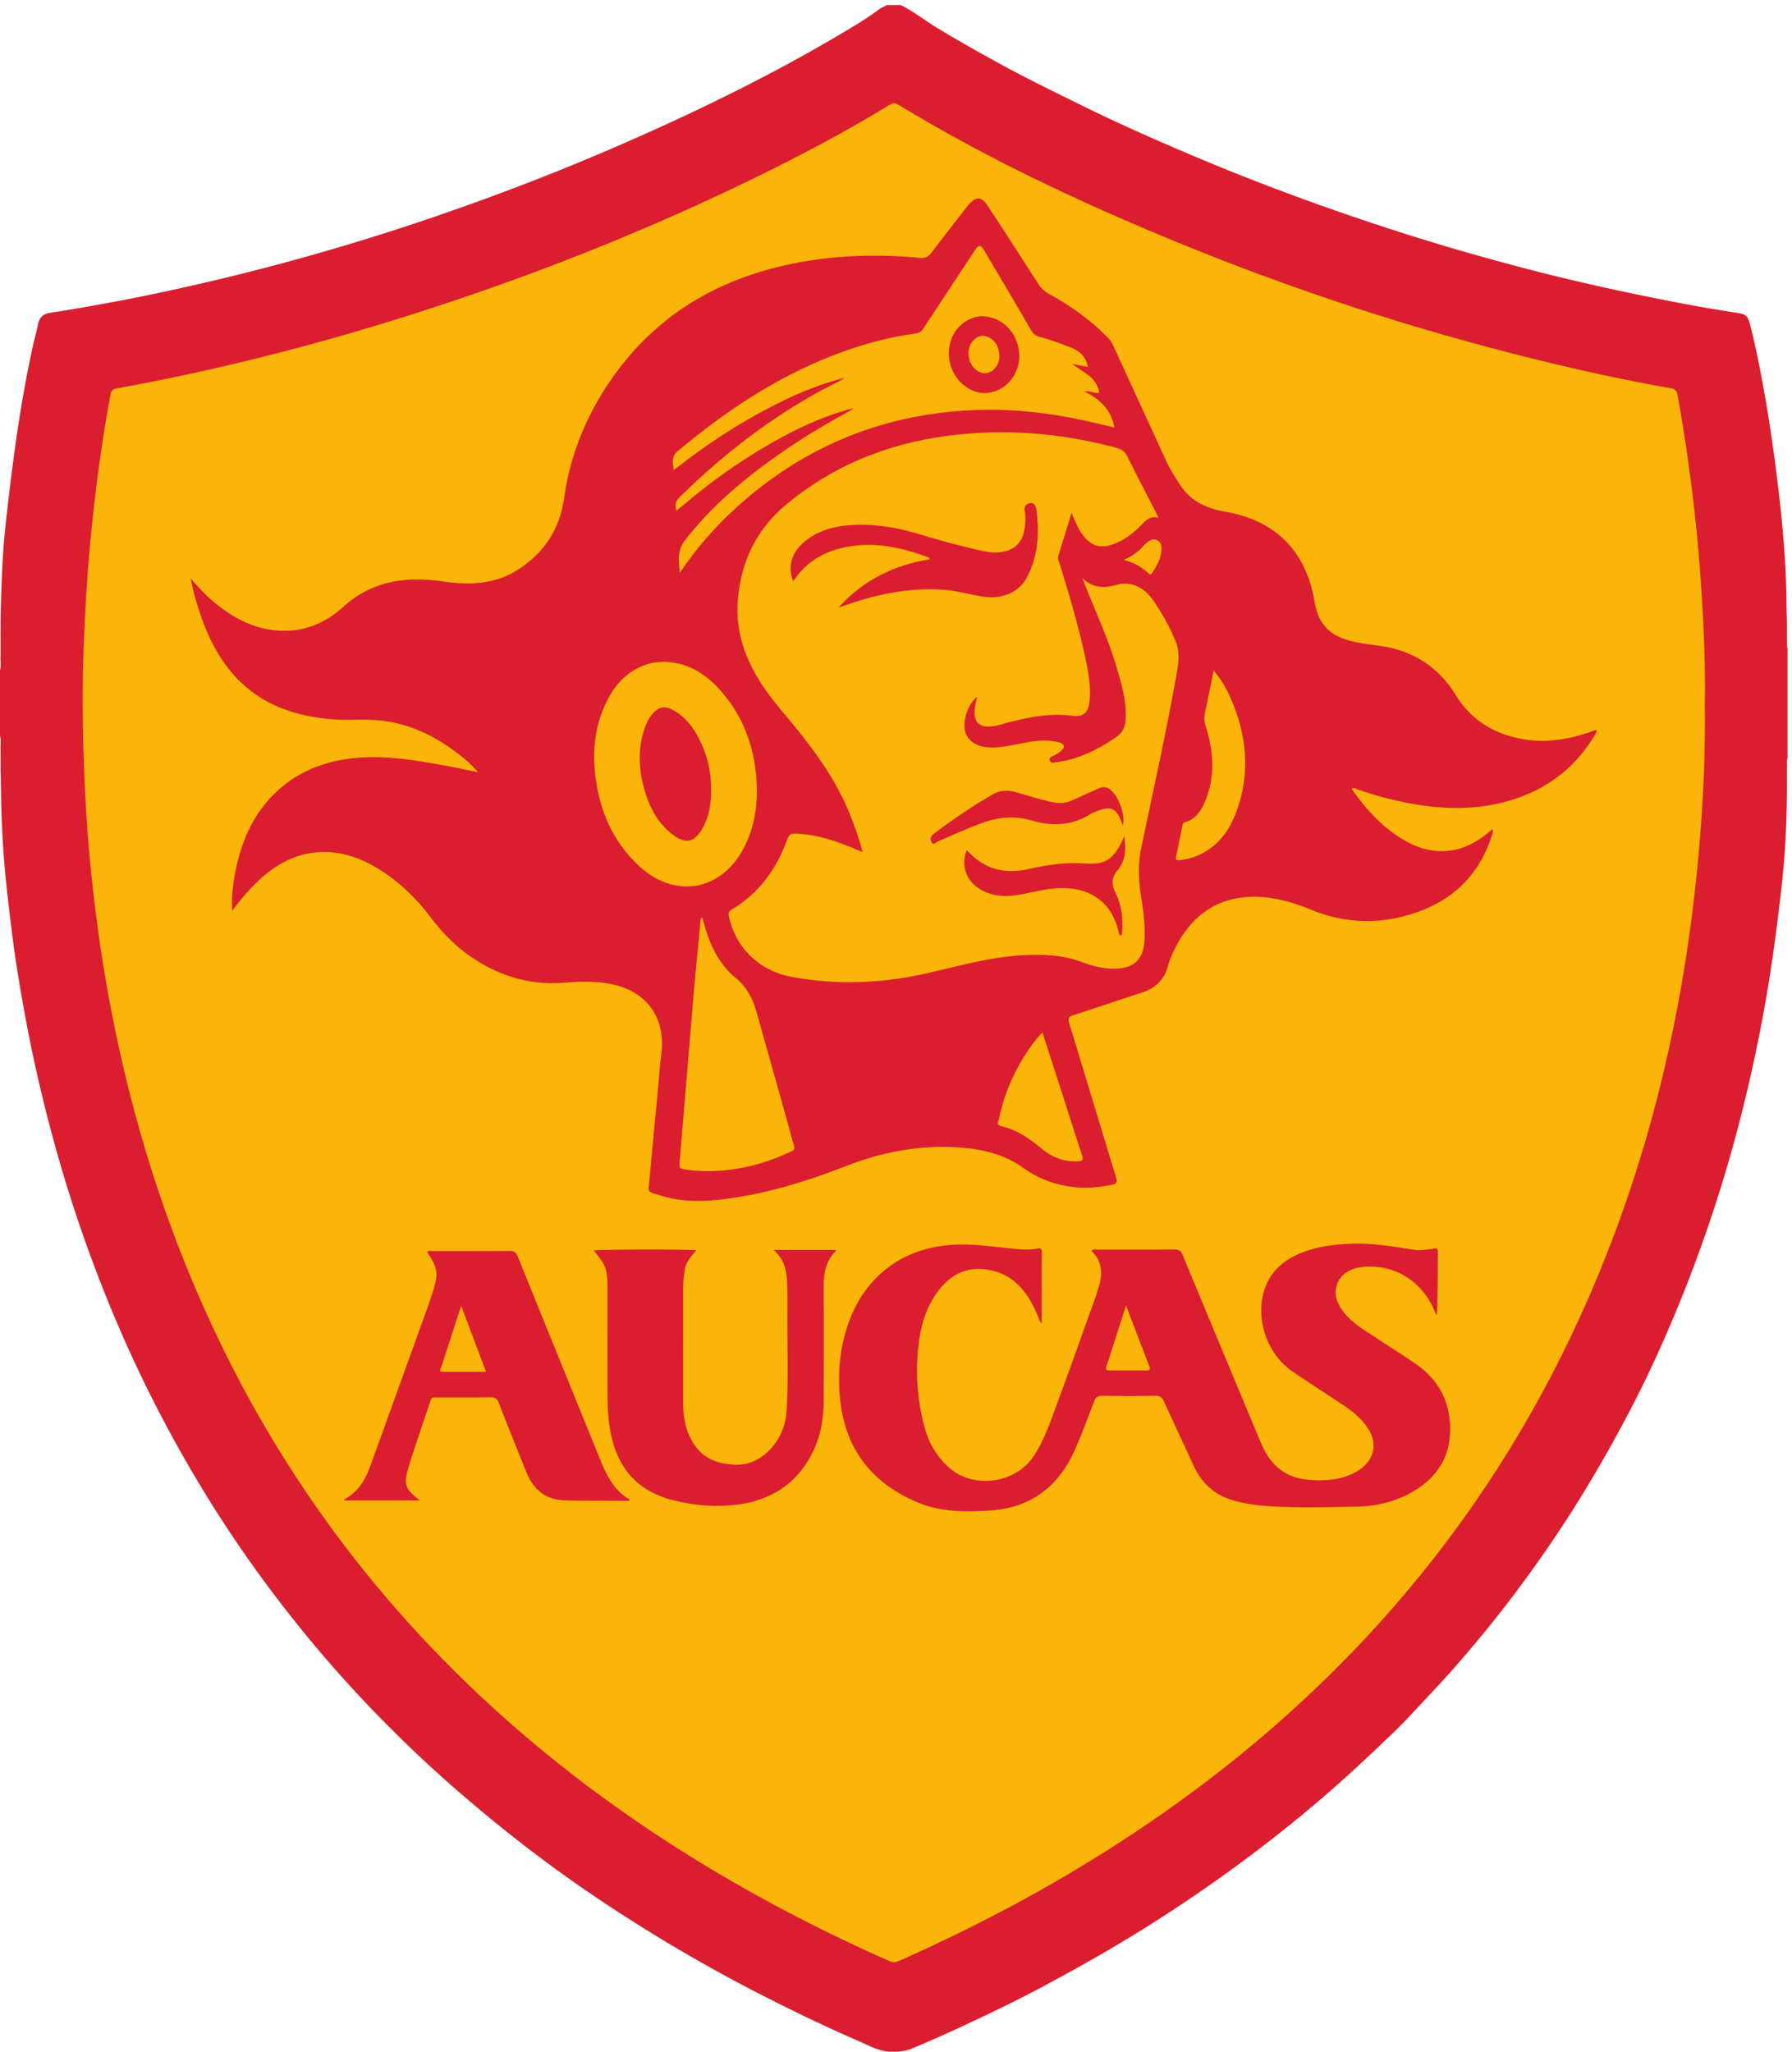
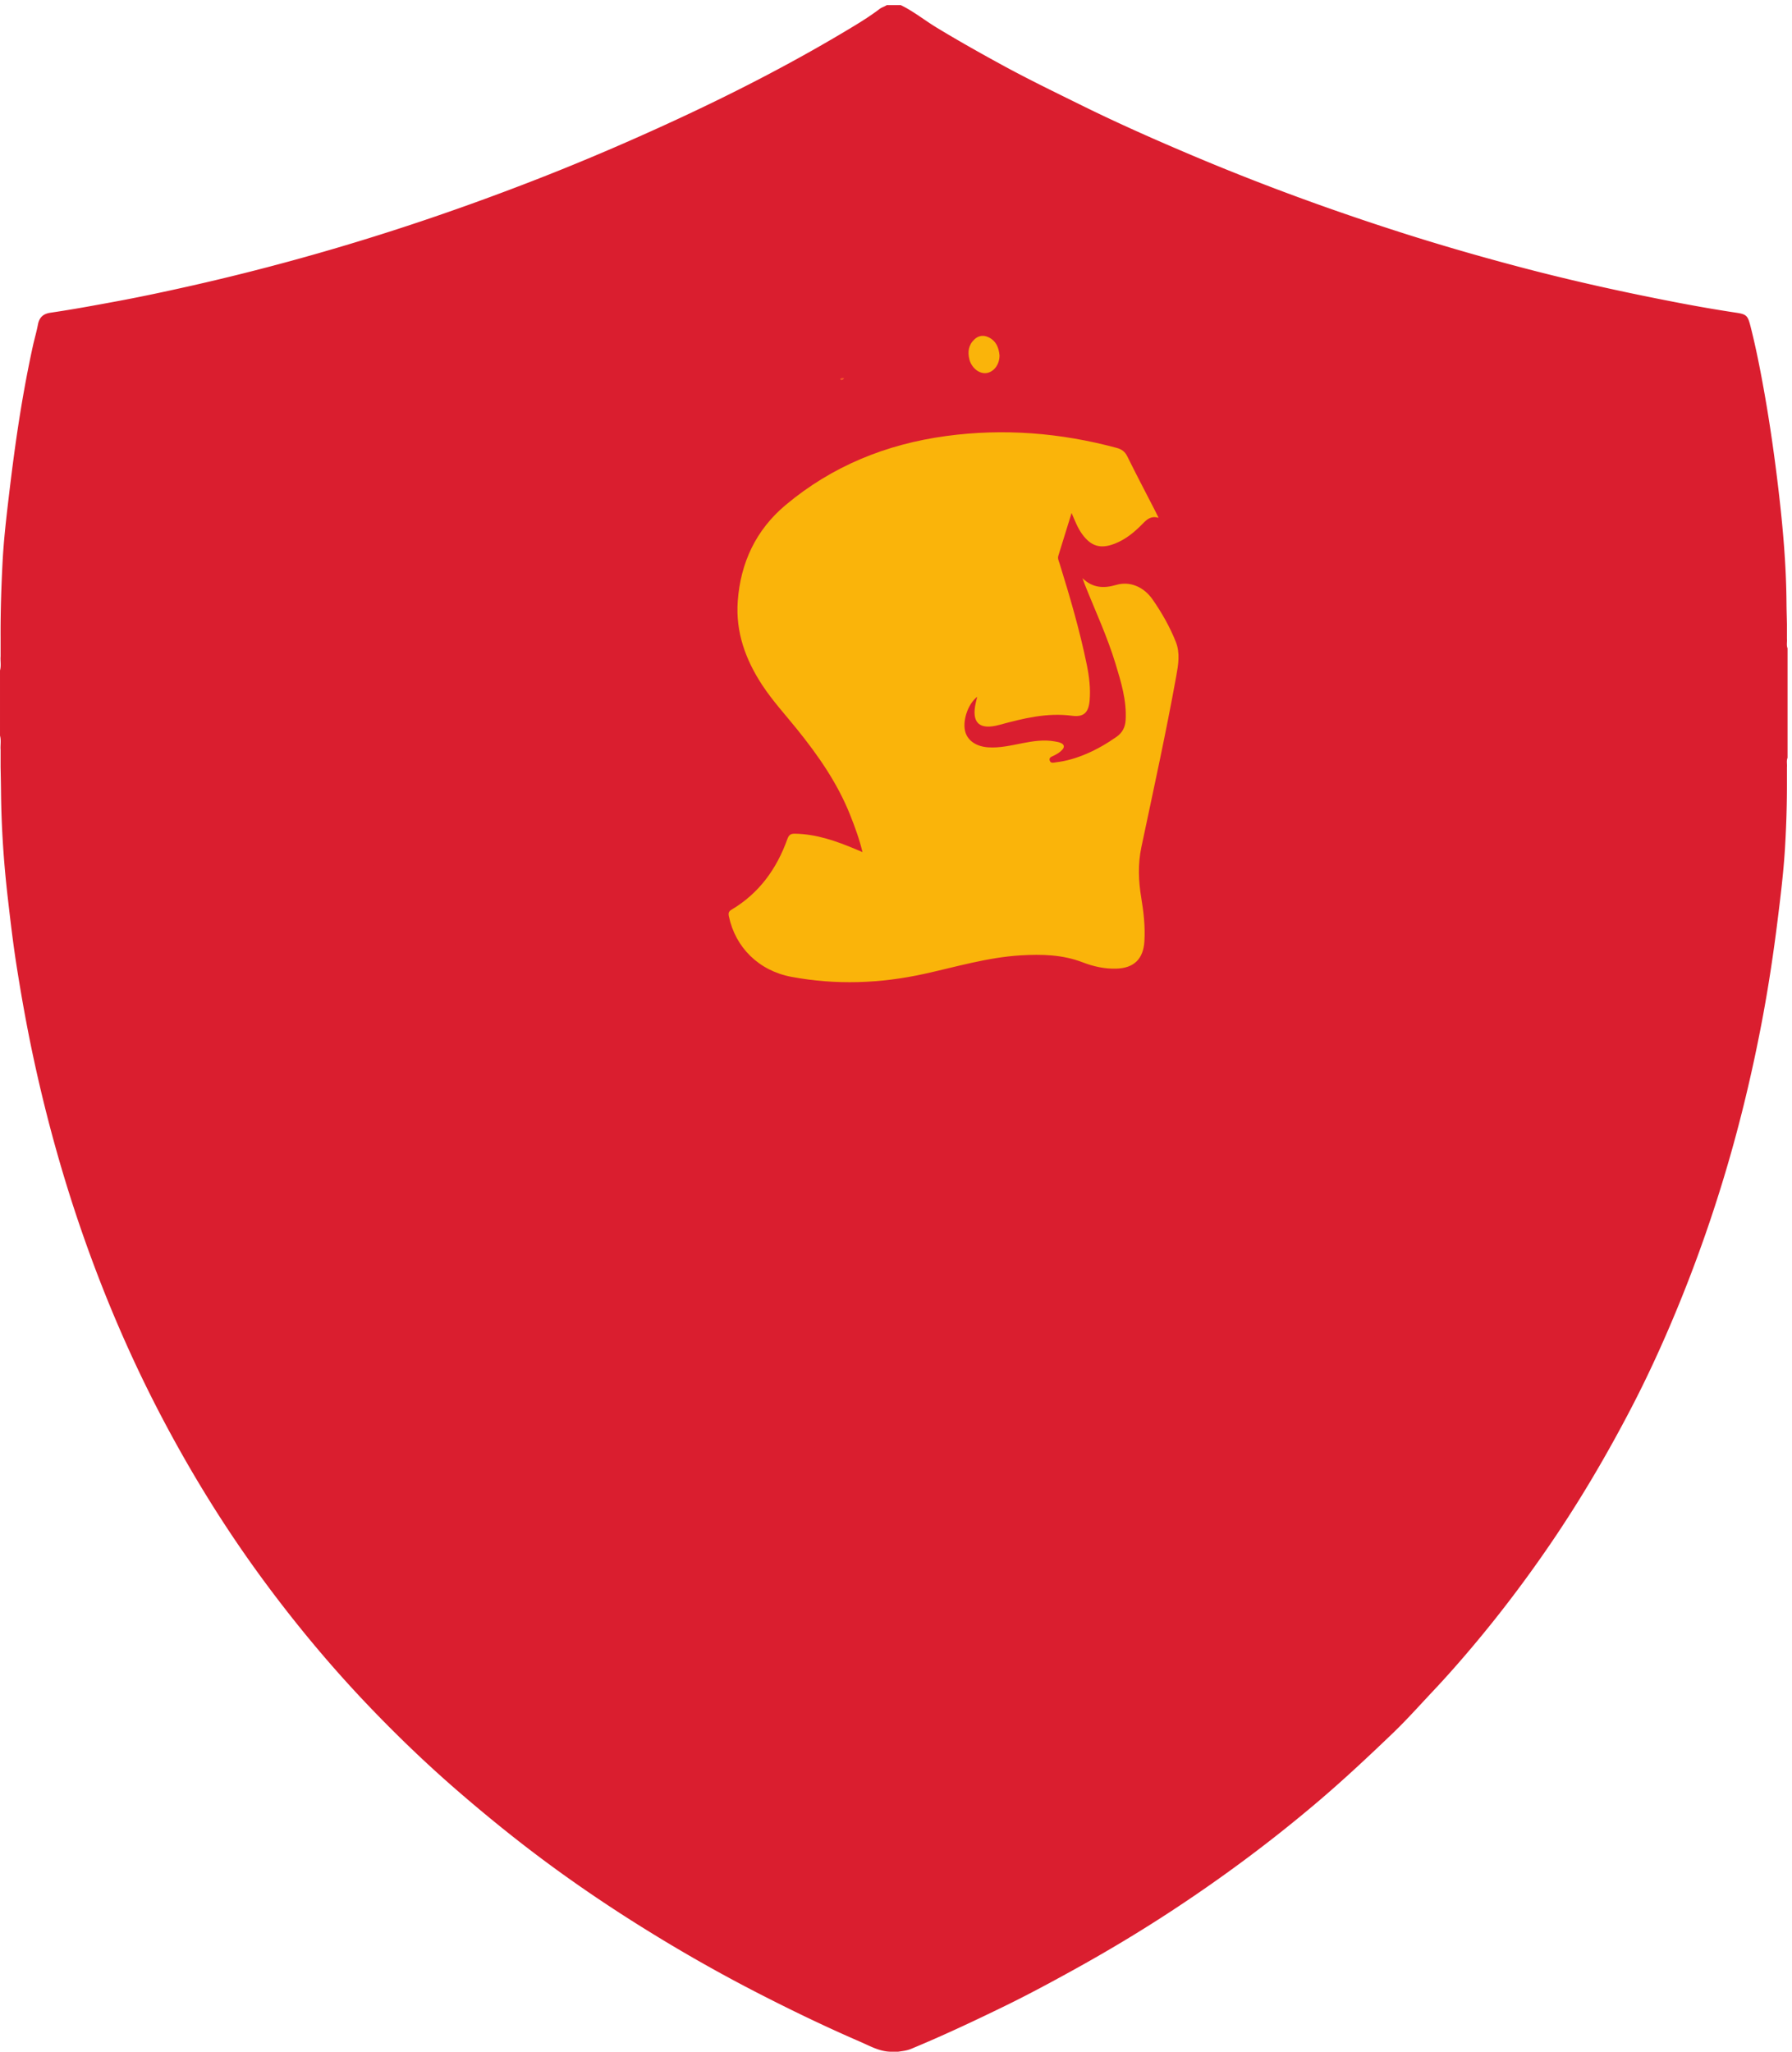
<svg xmlns="http://www.w3.org/2000/svg" xml:space="preserve" viewBox="0 0 264.06 302.36">
  <path d="M982.484 2267.72h15.493c14.173-6.87 26.423-16.82 39.823-24.95 23.53-14.28 47.5-27.77 71.64-40.96 29.44-16.1 59.65-30.72 89.74-45.56 40.49-19.98 81.79-38.21 123.37-55.77 75.11-31.71 151.59-59.71 229.22-84.56 45.02-14.42 90.45-27.48 136.19-39.49 56.95-14.95 114.41-27.55 172.22-38.63 21.07-4.03 42.22-7.72 63.45-10.91 11.24-1.69 12.8-3.24 15.71-14.64 6.16-24.14 10.94-48.59 15.3-73.11 6.47-36.33 11.63-72.85 15.92-109.52 4.85-41.39 8.46-82.81 8.76-124.51.06-7.72.35-15.46.49-23.19v-16.22c.33-3.54-.71-7.16.65-10.64v-121.35c-1.36-3.43-.32-7-.65-10.49v-14.71c.1-25.13-.66-50.27-2.19-75.32-1.63-26.74-4.91-53.37-8.22-79.98-4.34-34.93-9.55-69.72-15.95-104.33a1760 1760 0 0 0-19.73-92.56c-19.39-80.34-44.82-158.742-76.43-235.09-15.13-36.539-31.55-72.539-49.81-107.64-27.29-52.469-57.22-103.399-90.63-152.219-26.21-38.312-54.17-75.332-84.04-110.859-14.49-17.25-29.36-34.203-44.84-50.633-14.88-15.789-29.31-32.051-44.96-47.051-26.96-25.848-54.21-51.387-82.7-75.617-51.14-43.481-104.84-83.441-160.9-120.289-36.64-24.09-74.25-46.582-112.67-67.723-24.1-13.258-48.32-26.308-73.05-38.367-34.38-16.773-68.99-33.062-104.35-47.71-4.64-1.93-9.524-2.43-14.399-3.122h-8.019c-12.492.172-23.078 6.36-34.039 11.102-38.875 16.84-77.016 35.257-114.68 54.648-47.797 24.602-94.32 51.441-139.68 80.289-38.996 24.801-76.929 51.152-113.585 79.289-26.063 20.012-51.446 40.852-76.336 62.332-34.375 29.66-67.118 61.031-98.497 93.77-29.421 30.691-57.363 62.75-83.871 96.05-25.308 31.79-49.312 64.52-71.773 98.352-26.637 40.117-51.098 81.547-73.602 124.168-33.894 64.18-62.613 130.559-86.812 198.961-23.387 66.109-42.18 133.469-56.91 202.029-7.266 33.8-13.348 67.81-18.719 101.93-3.934 25-6.863 50.16-9.766 75.31-4.476 38.86-7.105 77.76-7.523 116.87-.102 9.44-.285 18.89-.484 28.35v19.01c-.387 5.25.804 10.57-.645 15.77v72.31c1.453 5.14.258 10.39.645 15.58v21.2c-.122 27.71.753 55.42 2.19 83.06 1.267 24.38 4.063 48.69 6.938 72.97 2.801 23.65 5.805 47.25 9.29 70.8 4.75 32.06 10.394 63.96 17.308 95.62 1.742 7.97 4.113 15.82 5.613 23.81 1.54 8.2 5.828 12.12 14.024 13.32 24.625 3.62 49.101 8.14 73.578 12.68 28.078 5.22 55.984 11.21 83.828 17.51 74.617 16.89 148.313 37.14 221.156 60.57 54.844 17.64 109.028 37.06 162.672 58.03 51.848 20.27 102.93 42.29 153.426 65.7 67.125 31.14 132.73 65.11 196.016 103.49 9.539 5.79 18.945 11.85 27.867 18.59 2.453 1.86 5.429 2.58 7.933 4.25" style="fill:#da1e2f;fill-opacity:1;fill-rule:nonzero;stroke:none" transform="matrix(.133 0 0 -.133 0 302.36)" />
-   <path d="M1888.83 1494.41c.77-56.55-1.84-111.11-6.7-165.52-16.58-185.61-60.04-364.21-140.15-533.14-56.23-118.559-128.17-226.609-216.44-323.75-108.08-118.922-234.08-215-373.81-293.609-50.6-28.469-102.59-54.172-155.621-77.789-3.839-1.711-7.011-1.883-10.937-.141-131.5 58.289-255.024 129.93-367.613 219.809-159.485 127.339-285 281.949-373.938 465.941-53.391 110.461-91.273 226.069-116.062 346.119-12.789 61.93-21.95 124.38-27.864 187.3-3.922 41.73-6.191 83.58-7.3 125.51-.77 29.25-1.094 58.5-.352 87.73 1.215 47.92 3.754 95.77 8.34 143.52 5.14 53.5 12.207 106.7 21.988 159.56.805 4.35 2.395 6.2 6.68 6.98 109.41 19.82 216.961 47.13 322.941 80.65 134.789 42.63 265.934 94.41 392.797 156.91 47.84 23.56 94.867 48.62 140.391 76.42 3.41 2.08 5.992 2.93 9.859.58 97.961-59.53 201.331-108.17 307.171-151.71 130.32-53.61 263.88-97.4 400.75-131 49.24-12.09 98.73-22.98 148.68-31.69 5.84-1.02 6.51-4.46 7.26-8.69 6.93-38.71 12.7-77.58 17.27-116.65 5.37-45.93 8.95-91.99 11.11-138.16 1.36-29 2.19-58.02 1.55-85.18" style="fill:#fab40a;fill-opacity:1;fill-rule:nonzero;stroke:none" transform="matrix(.133 0 0 -.133 0 302.36)" />
  <path d="M257.211 1264.02c-.871 15.9.922 29.85 3.633 43.67 6.648 33.87 19.957 64.44 45.57 88.5 24.856 23.34 55.168 34.45 88.582 37.42 32.856 2.93 65.133-2.61 97.305-8.38 11.988-2.15 23.89-4.8 37.277-7.52-7.676 9.29-15.867 15.83-24.195 22.13-28.09 21.26-59.297 34.85-94.895 35.93-13.925.43-27.914-.53-41.859.59-40.852 3.29-77.91 15.41-106.883 46.16-20.676 21.95-32.969 48.54-41.945 76.87-3.223 10.18-6.254 20.43-8.418 33 9.293-10.89 17.816-19.89 27.508-27.68 17.839-14.36 37.273-25.39 60.257-29.05 31.137-4.97 58.551 4.75 81.008 25.15 32.422 29.44 70.106 34.16 110.739 28.28 28.882-4.19 56.843-3.4 82.238 12.63 29.605 18.68 47.086 45.26 52.019 80.5 7.051 50.33 26.664 95.87 56.453 136.89 47.18 64.96 111.59 103.3 189.2 120.55 48.668 10.82 97.933 12.69 147.475 8.05 5.91-.55 10 .6 13.74 5.61 12.35 16.54 25.17 32.73 37.81 49.05.92 1.19 1.76 2.45 2.75 3.57 8.96 10.16 14.6 10.19 22.01-1.05 18.82-28.53 37.28-57.3 55.76-86.06 3.1-4.83 6.9-8.38 12.01-11.18 23.89-13.06 45.86-28.79 64.95-48.34 2.76-2.82 4.81-5.99 6.44-9.56 19.41-42.38 38.87-84.75 58.33-127.11 4.41-9.6 10.1-18.44 15.9-27.26 12.08-18.36 30.13-25.61 50.85-29.28 55.05-9.76 88.5-44.19 97.68-99.61 4.06-24.49 16.5-37.62 41.26-43.63 10.26-2.49 20.73-3.68 31.14-5.14 36.72-5.16 64.65-23.09 84.29-55.03 16.78-27.29 42.44-42.68 73.78-48.29 26.08-4.67 51.34-.37 76.04 8.35 1.61.57 3.23 1.11 4.85 1.65.18.06.41-.04 1.2-.13-.21-2.84-1.92-5.03-3.29-7.25-24.15-39.34-59.46-63.1-103.94-73.52-40.74-9.54-81.15-5.45-121.27 4.35-12.1 2.96-24.01 6.61-35.82 10.6-2.09.7-4.18 2.38-7.29 1.03 16.49-23.71 35.46-44.46 60.9-58.51 10.84-5.99 22.4-9.86 34.86-10.6 18.68-1.1 35.06 5.13 49.95 15.92 3.46 2.51 6.7 5.31 10.57 8.4.66-2.67-.1-4.76-.77-6.86-15.39-48.35-49.06-76.94-97.25-89.59-35.28-9.26-69.84-6.59-103.55 7.27-19.83 8.16-40.31 14-61.83 14.16-37.23.27-64.98-16.62-83.81-48.5-5.38-9.11-9.81-18.69-12.71-28.84-4.28-14.97-13.9-24.07-28.61-28.77-25.35-8.12-50.49-16.9-75.86-24.98-5.33-1.7-6.39-3.46-4.73-8.88 17.41-56.88 34.43-113.87 51.88-170.739 1.74-5.691.56-7.34-4.94-8.473-35.68-7.347-68.72-1.918-98.75 19.41-18.38 13.051-39.45 18.922-61.47 21.262-46.49 4.93-91.168-3.18-134.469-20-39.738-15.43-80.211-28.34-122.469-34.781-27.336-4.168-54.863-6.328-81.797 2.09-17.109 5.351-14.242 2.902-12.847 19.301 2.551 29.98 5.601 59.91 8.43 89.87 1.496 15.83 2.492 31.72 4.531 47.49 5.293 40.95-16.746 70.97-57.692 78.22-16.886 2.99-33.707 2.49-50.722 1.13-37.203-2.98-70.977 7.41-101.688 28.18-18 12.17-32.867 27.6-45.961 44.87-16.801 22.15-36.64 41.08-60.769 55.13-46.274 26.96-92.489 21.05-130.852-16.39-9.808-9.57-18.816-19.83-27.824-32.25M1153.13 807.551c-2.55 5.82-4.87 11.75-7.69 17.429-10.07 20.321-24.37 35.911-47.59 40.891-21.95 4.707-40.29-1.652-54.92-18.691-15.91-18.532-22.58-40.821-25.3-64.418-3.64-31.492-1.23-62.653 7.45-93.211 4.49-15.84 12.64-29.34 24.69-40.821 27.05-25.761 75.48-20.281 96.33 12.399 10.52 16.48 16.88 34.769 23.58 52.859 14.92 40.282 29.23 80.782 43.76 121.203 1.16 3.239 2.04 6.571 3.13 9.829 5.19 15.429 5.59 30.07-7.28 42.289 1.77 2.363 3.86 1.402 5.6 1.402 28.83.078 57.66-.082 86.49.18 4.92.039 7.08-1.661 8.9-6.051 28.3-68.258 56.76-136.449 85.2-204.649a207 207 0 0 1 3.39-7.66c10.27-22.07 26.85-35.203 51.72-36.871 15.59-1.051 30.93-.609 45.58 5.719 4.17 1.812 8.11 3.961 11.72 6.699 14.98 11.371 18.13 27.934 8.14 43.852-7.01 11.16-16.99 19.32-27.8 26.511-18.45 12.258-37.03 24.321-55.42 36.661-28.76 19.308-42.39 58.226-31.94 91.16 5.76 18.136 18.29 30.25 35.11 38.316 19.21 9.223 39.82 11.684 60.77 12.66 24.03 1.133 47.52-3.379 71.11-6.777 6.76-.981 13.24.269 19.81 1.269 2.42.372 5.36 1.622 5.35-2.878-.04-23.743-.02-47.493-1.16-71.493-1.28 2.852-2.53 5.711-3.84 8.539-14.43 31.34-44.45 48.93-77.98 45.692-15.96-1.539-27.42-10.36-29.74-23.192-1.73-9.539 1.77-17.777 7.21-25.308 6.26-8.668 14.51-15.231 23.35-21.059 19.02-12.551 38.3-24.722 57.11-37.57 22.3-15.231 35.89-36.141 38.29-63.43 3.07-34.769-10.77-61.011-40.95-78.461-19.43-11.23-40.82-16.332-62.93-16.66-34.18-.519-68.4-1.648-102.56 1.012-11.16.859-22.13 2.828-32.94 5.828-21.38 5.91-35.8 19.469-44.85 39.461-10.63 23.48-21.75 46.738-32.41 70.211-2.02 4.437-4.29 6.449-9.55 6.348-19.57-.379-39.16-.36-58.73-.008-5.28.09-7.5-1.821-9.28-6.543-6.51-17.278-13.05-34.578-20.36-51.528-18.07-41.953-49.14-66.261-95.63-69.121-27.23-1.672-54.43-1.558-79.96 9.289-50.563 21.481-79.872 59.289-85.395 114.61-2.774 27.761-.399 55.043 8.527 81.461 19.063 56.422 64.578 88.789 124.468 89.441 20.08.219 39.86-2.801 59.75-4.723 8.6-.828 17.15-1.457 25.66.262 4.11.82 5.17-.48 5.15-4.531-.15-25.809-.08-51.629-.08-77.438-.35-.132-.7-.261-1.06-.39M857.094 888.41h68.793c.039-.551.254-1.129.07-1.308-10.805-10.614-13.359-24.024-13.336-38.43.07-42.594.16-85.184-.035-127.774-.09-19.75-3.32-38.988-12.258-56.839-17.039-34.039-45.098-52.75-82.406-57.7-24.324-3.23-48.477-1.23-72.266 4.77-39.258 9.891-61.484 35.543-69.101 74.742-2.551 13.149-3.367 26.449-3.442 39.758-.211 39.582-.074 79.16-.074 118.742 0 22.617-1.332 26.461-15.051 43.43 4.805 1.199 105.336 1.48 113.606.187-6.18-6.726-11.856-13.488-13.043-22.566-.781-5.953-1.637-11.953-1.653-17.934-.14-42.808-.199-85.617-.011-128.418.066-15.871 2.593-31.332 11.379-45.031 11.199-17.469 27.906-23.207 47.933-23.609 28.364-.559 53.371 27.23 55.27 59.23 2.242 37.82.566 75.68.949 113.531.102 9.868.016 19.758-.363 29.649-.504 13.16-3.121 25.16-14.961 35.57M696.848 610.43c-8.95 0-17.899-.059-26.844.011-15.051.118-30.109.047-45.149.547-21.32.703-34.343 12.821-41.953 31.762-10.172 25.32-20.355 50.629-30.222 76.07-1.844 4.75-4.125 6.461-9.328 6.371-20.008-.351-40.02-.132-60.032-.16-2.472 0-4.984.571-6.148-2.98-8.344-25.52-17.477-50.789-25.125-76.512-5.199-17.469-2.375-22.879 13.215-34.687h-83.914c0 .339-.141 1.007.019 1.089 15.668 8.047 23.516 22.219 29.199 37.86 17.747 48.859 35.34 97.769 52.946 146.679 5.383 14.95 10.972 29.84 15.828 44.969 6.781 21.141 5.73 26.93-6.176 44.629 1.676 2.012 3.977 1.063 5.941 1.063 28.403.07 56.805-.082 85.208.168 5.085.043 7.453-1.477 9.402-6.309 30.316-75.102 60.871-150.102 91.359-225.129 7.035-17.312 15.11-33.851 32.274-43.871-.168-.52-.336-1.051-.5-1.57" style="fill:#da1e2f;fill-opacity:1;fill-rule:nonzero;stroke:none" transform="matrix(.133 0 0 -.133 0 302.36)" />
  <path d="M1199.31 1632.72c11.03-10.76 23.41-11.56 37.32-7.46 14.96 4.4 30.44-1.85 40.37-16.13 10.21-14.66 19.03-30.18 25.68-46.83 5.04-12.63 2.79-25.51.51-38.15-11.44-63.4-25.3-126.31-38.6-189.33-3.99-18.93-3.29-37.42-.14-56.27 2.65-15.88 4.45-31.95 3.47-48.14-1.18-19.62-11.58-29.79-31.27-30.33-12.85-.35-25.28 2.43-37.15 7.01-22.27 8.58-45.27 9.1-68.6 7.72-36.51-2.16-71.35-12.69-106.78-20.49-48.753-10.74-98.018-12.51-147.276-3.32-36.082 6.72-62.188 32.63-69.309 67.17-.715 3.48-.191 5.39 3.012 7.3 30.574 18.19 50.039 45.3 61.844 78.3 1.601 4.47 3.644 5.91 8.25 5.84 23.941-.37 45.929-8.16 67.601-17.27 2.153-.91 4.293-1.83 7.34-3.13-3.469 14.54-8.355 27.74-13.543 40.84-14.012 35.39-35.453 66.16-59.184 95.56-12.964 16.06-26.941 31.33-38.32 48.63-18.555 28.21-29.633 58.85-27.16 92.99 3.078 42.6 20.113 78.99 53.086 106.61 51.465 43.11 111.34 67.38 177.599 76.39 63.91 8.69 126.88 3.64 189.06-13.1 5.57-1.5 9.21-4.06 11.86-9.43 9.98-20.22 20.49-40.19 30.8-60.26 1.16-2.26 2.26-4.55 3.89-7.84-7.91 2.48-12.62-1.32-17.1-5.96-9.19-9.49-19.17-17.93-31.71-22.75-15.67-6.02-26.11-2.84-35.97 10.75-4.93 6.79-7.89 14.6-11.64 23.35-5.16-16.68-9.88-32.04-14.67-47.38-1-3.21.56-5.95 1.42-8.74 11.44-36.93 22.31-74.01 30.07-111.92 2.68-13.11 4.33-26.3 3.18-39.71-1.15-13.29-6.37-18.68-19.52-16.94-27.88 3.67-54.25-2.99-80.6-10.13-22.13-5.99-31.07 2.23-26.04 24.59.47 2.06 1.01 4.11 1.61 6.58-10.73-8.28-16.93-27.95-12.92-39.86 3.18-9.43 12.49-15.28 24.91-16.16 12.86-.91 25.16 2.06 37.61 4.48 12.02 2.34 24.16 4.3 36.47 2.04 2.31-.42 4.73-.81 6.81-1.8 3.4-1.63 4.1-4.22 1.47-7.26-2.6-2.99-5.96-4.89-9.43-6.64-2.23-1.13-5.51-1.86-4.68-5.19.96-3.9 4.61-2.52 7.09-2.22 11.59 1.37 22.7 4.72 33.42 9.27 11.9 5.06 23.01 11.54 33.62 18.97 6.55 4.58 9.61 10.78 10.06 18.51 1.28 21.7-5.02 42.06-11.19 62.43-9.12 30.08-22.41 58.55-34.01 87.67-.94 2.35-1.75 4.76-2.62 7.14" style="fill:#fab40a;fill-opacity:1;fill-rule:nonzero;stroke:none" transform="matrix(.133 0 0 -.133 0 302.36)" />
-   <path d="M941.117 1819.78c-31.422-8.24-60.347-22.28-88.34-38.38-34.937-20.09-67.504-43.56-98.136-69.73-1.59-1.35-3.254-2.62-5.161-4.15-2.109 6.32-.984 10.65 3.668 15.21 53.168 52.1 111.801 96.58 178.887 129.41.567 1.47 0 1.75-1.312 1.27-29.657-7.87-57.364-20.51-84.297-34.93-33.438-17.89-64.957-38.76-94.824-62.12-1.481-1.16-3.051-2.22-5.161-3.73-1.023 8.17-3.058 14.64 4.727 21.15 51.453 43.01 106.531 79.99 169.191 104.79 30.461 12.05 61.797 20.99 94.341 25.32 3.67.49 6.13 2.11 8.22 5.3 19.06 29.15 38.3 58.18 57.45 87.26 3.96 6.01 6.17 6.04 9.98-.41 17.39-29.41 34.79-58.83 51.97-88.37 2.31-3.98 4.89-6.45 9.48-7.58 11.9-2.93 23.29-7.42 34.72-11.85 9.98-3.86 16.78-9.93 18.66-21.48-5.73 1.14-11.42 2.28-17.12 3.41 11.42-9.42 27.24-14.22 29.82-32.03-5.33-.98-10.38 2.52-16.45 1.58 16.97-8.42 29.75-20.21 33.21-40.03-10.66 2.5-21.54 5.18-32.47 7.6-38.14 8.44-76.76 12.92-115.79 11.91-103.638-2.66-194.091-38.68-270.915-108.51-23.309-21.19-43.887-44.74-62.203-71.84-1.516 13.28-3.188 24.38 5.668 35.87 28.062 36.4 62.457 65.61 99.55 92.04 26.817 19.11 54.95 36.11 83.887 51.79.492.56.328 1.05-.215 1.44-.339.25-.707.15-1.035-.21M736.059 1540.1c26.918-.75 47.3-14.31 64.043-33.91 24.484-28.67 36.246-62.47 38.195-99.89 1.285-24.66-2.203-48.46-13.289-70.74-24.801-49.86-77.574-59.14-118.012-20.78-28.242 26.79-42.648 60.34-47.316 98.44-3.641 29.68-.352 58.42 13.687 85.23 10.629 20.3 26.082 35.07 49.172 40.39 4.453 1.02 8.961 1.01 13.52 1.26M777.977 1257.04c3.773-13.84 7.785-27.37 14.742-39.81 5.836-10.44 13.027-19.86 22.265-27.37 11.891-9.67 18.766-22.26 22.829-36.56 12.144-42.75 24.062-85.57 36.05-128.38 1.969-7.03 3.621-14.15 5.84-21.1 1.016-3.17.285-4.679-2.562-6.05-23.457-11.27-48.036-18.551-73.969-21.129-15.035-1.493-30.004-1.243-44.988 1.019-4.407.66-5.7 2.102-5.325 6.551 5.118 60.389 9.981 120.799 15.11 181.189 2.437 28.69 5.308 57.34 8.015 86.01.176 1.86-.043 3.92 1.993 5.63M1344.67 1530.49c7.75-9.4 13.38-18.71 17.87-28.66 18.84-41.82 23.38-84.65 7.13-128.26-8.73-23.43-23.55-41.85-48.27-50.33-4.9-1.68-10.01-2.39-15.12-3.03-2.89-.35-3.97.71-3.36 3.63 2.42 11.54 4.8 23.1 7.15 34.66.36 1.76.74 3.31 2.78 3.87 12.04 3.32 18.01 12.81 22.37 23.27 11.38 27.31 9.54 54.98.75 82.51-1.62 5.09-2.19 9.76-1.05 14.98 3.34 15.29 6.34 30.66 9.75 47.36M1154.91 1129.52c9.41-29.18 18.51-57.33 27.57-85.48 5.46-16.95 10.72-33.97 16.43-50.841 1.65-4.879.75-6.25-4.4-6.551-15.72-.91-29.18 4.43-40.92 14.322-13.3 11.2-27.43 20.74-44.63 24.73-5.66 1.32-2.73 5.25-2.23 7.66 4.81 23.32 13.38 45.22 25.65 65.65 6.31 10.5 13.21 20.57 22.53 30.51M1244.92 1652.93c10.26 4.34 16.9 9.96 22.84 16.5 1.01 1.11 2.14 2.11 3.3 3.04 3.37 2.7 7.18 4.32 11.27 2.16 3.82-2.03 4.69-5.96 4.54-9.97-.4-10.03-5.26-18.34-10.53-26.46-1.54-2.38-2.93-.85-4.12.21-7.4 6.59-15.61 11.74-27.3 14.52" style="fill:#fab40a;fill-opacity:1;fill-rule:nonzero;stroke:none" transform="matrix(.133 0 0 -.133 0 302.36)" />
-   <path d="M941.117 1819.78c1.289.88 2.797 2.27 4 .5.399-.59-1.543-1.5-2.75-1.73q-.622.615-1.25 1.23" style="fill:#f35d28;fill-opacity:1;fill-rule:nonzero;stroke:none" transform="matrix(.133 0 0 -.133 0 302.36)" />
  <path d="M930.723 1853.41c1.179.98 2.465 1.53 4.48.86-.707-1.4-1.832-1.89-3.168-2.13-.437.43-.875.85-1.312 1.27" style="fill:#f2532a;fill-opacity:1;fill-rule:nonzero;stroke:none" transform="matrix(.133 0 0 -.133 0 302.36)" />
-   <path d="M1247.57 826.781c9.07-23.73 17.43-45.75 25.92-67.73 1.29-3.34.16-4.192-3.01-4.18-13.74.059-27.48.039-41.22.008-2.76-.008-4.71.312-3.53 3.961 7.13 21.992 14.16 44.012 21.84 67.941M538.504 753.332c-16.484 0-32.094.008-47.699 0-5.239 0-2.575 3.148-1.926 5.168 6.285 19.57 12.66 39.109 19.023 58.66.793 2.43 1.649 4.852 3.153 9.25 9.441-25.148 18.297-48.719 27.449-73.078" style="fill:#fab40a;fill-opacity:1;fill-rule:nonzero;stroke:none" transform="matrix(.133 0 0 -.133 0 302.36)" />
-   <path d="M929.035 1600.16c27.879 30.93 61.727 47 100.645 53.48.48 1.4-.41 1.93-1.46 2.32-29.841 11.06-60.314 17.57-92.161 10.99-23.813-4.92-43.559-16.61-57.153-37.64-6.269 14.59-2.504 30.21 9.77 41.54 16.066 14.82 35.847 19.79 56.879 20.86 25.402 1.3 50.078-3.19 74.275-10.6 22.59-6.92 45.41-13 68.47-18.13 7.32-1.64 14.77-2.44 22.39-1.09 13.65 2.43 21.8 10.32 24.16 24.02 1.22 7.04 1.86 14.1.46 21.15-.96 4.78 1.22 7.8 5.38 8.8 4.51 1.07 6.79-2.24 7.35-6.19 3.75-26.48 2.42-52.47-10.53-76.5-9.08-16.85-28.16-24.27-49.63-20.71-14.17 2.36-28 6.38-42.47 7.41-31.33 2.23-61.672-2.56-91.527-11.48-7.781-2.32-15.426-5.09-24.848-8.23M1245.7 1347.08c2-14.42 1.58-27.02-7.23-37.49-6.86-8.16-7.48-15.75-2.65-25.3 7.03-13.89 8.65-29.1 7.34-44.58-.08-1.01.1-2.2-1.26-2.74-2.6.45-2.17 2.7-2.59 4.46-7.28 30.38-28.94 47.3-60.23 47.92-17.02.33-33.13-4.33-49.57-7.32-14.28-2.6-28.23-2.21-41.4 4.82-17.21 9.18-24.03 26.49-17.23 44.09.55-.28 1.24-.44 1.62-.87 18.51-20.31 41.42-25.55 67.48-19.52 20.61 4.78 41.34 7.58 62.57 5.97 22.62-1.71 32.28 5.04 43.15 30.56M1243.99 1358.35c-6.37 20.46-13.1 23.38-32.48 14.59-.98-.44-2.02-.78-2.92-1.35-20.7-13.09-42.63-14.2-65.63-7.34-19.28 5.75-38.17 3.61-56.82-3.46-16.09-6.09-31.81-12.99-47.49-20.03-1.95-.88-4.49-4.23-6.52-.67-1.81 3.16-1.43 6.46 2.01 9.08 13.34 10.18 27.09 19.76 41.14 28.93 7.55 4.93 15.34 9.5 23.03 14.24 8.33 5.12 16.91 6.08 26.53 3.45 14.28-3.91 28.31-8.8 42.89-11.56 7.21-1.37 14.05-.52 20.73 2.59 9.54 4.44 19.19 8.66 28.8 12.95 3.92 1.76 7.69 2.14 11.62-.41 9.84-6.4 18.45-28.65 15.11-41.01M1087.29 1923.01c22.71-.02 40.25-17.98 41.93-41.05 1.57-21.75-13.52-41.16-34.12-43.87-17.68-2.33-35.95 10.89-41.88 30.31-7.3 23.92 5.59 48.49 28.26 53.77 2.49.58 5.07.74 5.81.84M787.816 1398.27c.164-15.48-2.113-30.43-10.23-43.95-8.582-14.31-17.824-16.28-31.367-6.38-17.289 12.63-26.586 30.58-32.281 50.63-6.352 22.36-7.411 44.82.054 67.21 2.051 6.16 4.852 11.95 9.156 16.88 6.547 7.51 12.922 8.93 21.793 4.3 14.547-7.6 23.789-20.18 30.747-34.52 8.281-17.05 12.472-35.13 12.128-54.17" style="fill:#da1e2f;fill-opacity:1;fill-rule:nonzero;stroke:none" transform="matrix(.133 0 0 -.133 0 302.36)" />
  <path d="M1107.4 1879.59c.05-9.83-5.93-18.05-13.99-19.5-7.75-1.39-16.22 4.82-19.13 14.04-.06.2-.09.41-.15.62-2.24 8.5-1.19 16.32 5.43 22.57 4.48 4.23 9.92 5.06 15.54 2.43 8.59-4.02 11.51-11.62 12.3-20.16" style="fill:#fab40a;fill-opacity:1;fill-rule:nonzero;stroke:none" transform="matrix(.133 0 0 -.133 0 302.36)" />
</svg>